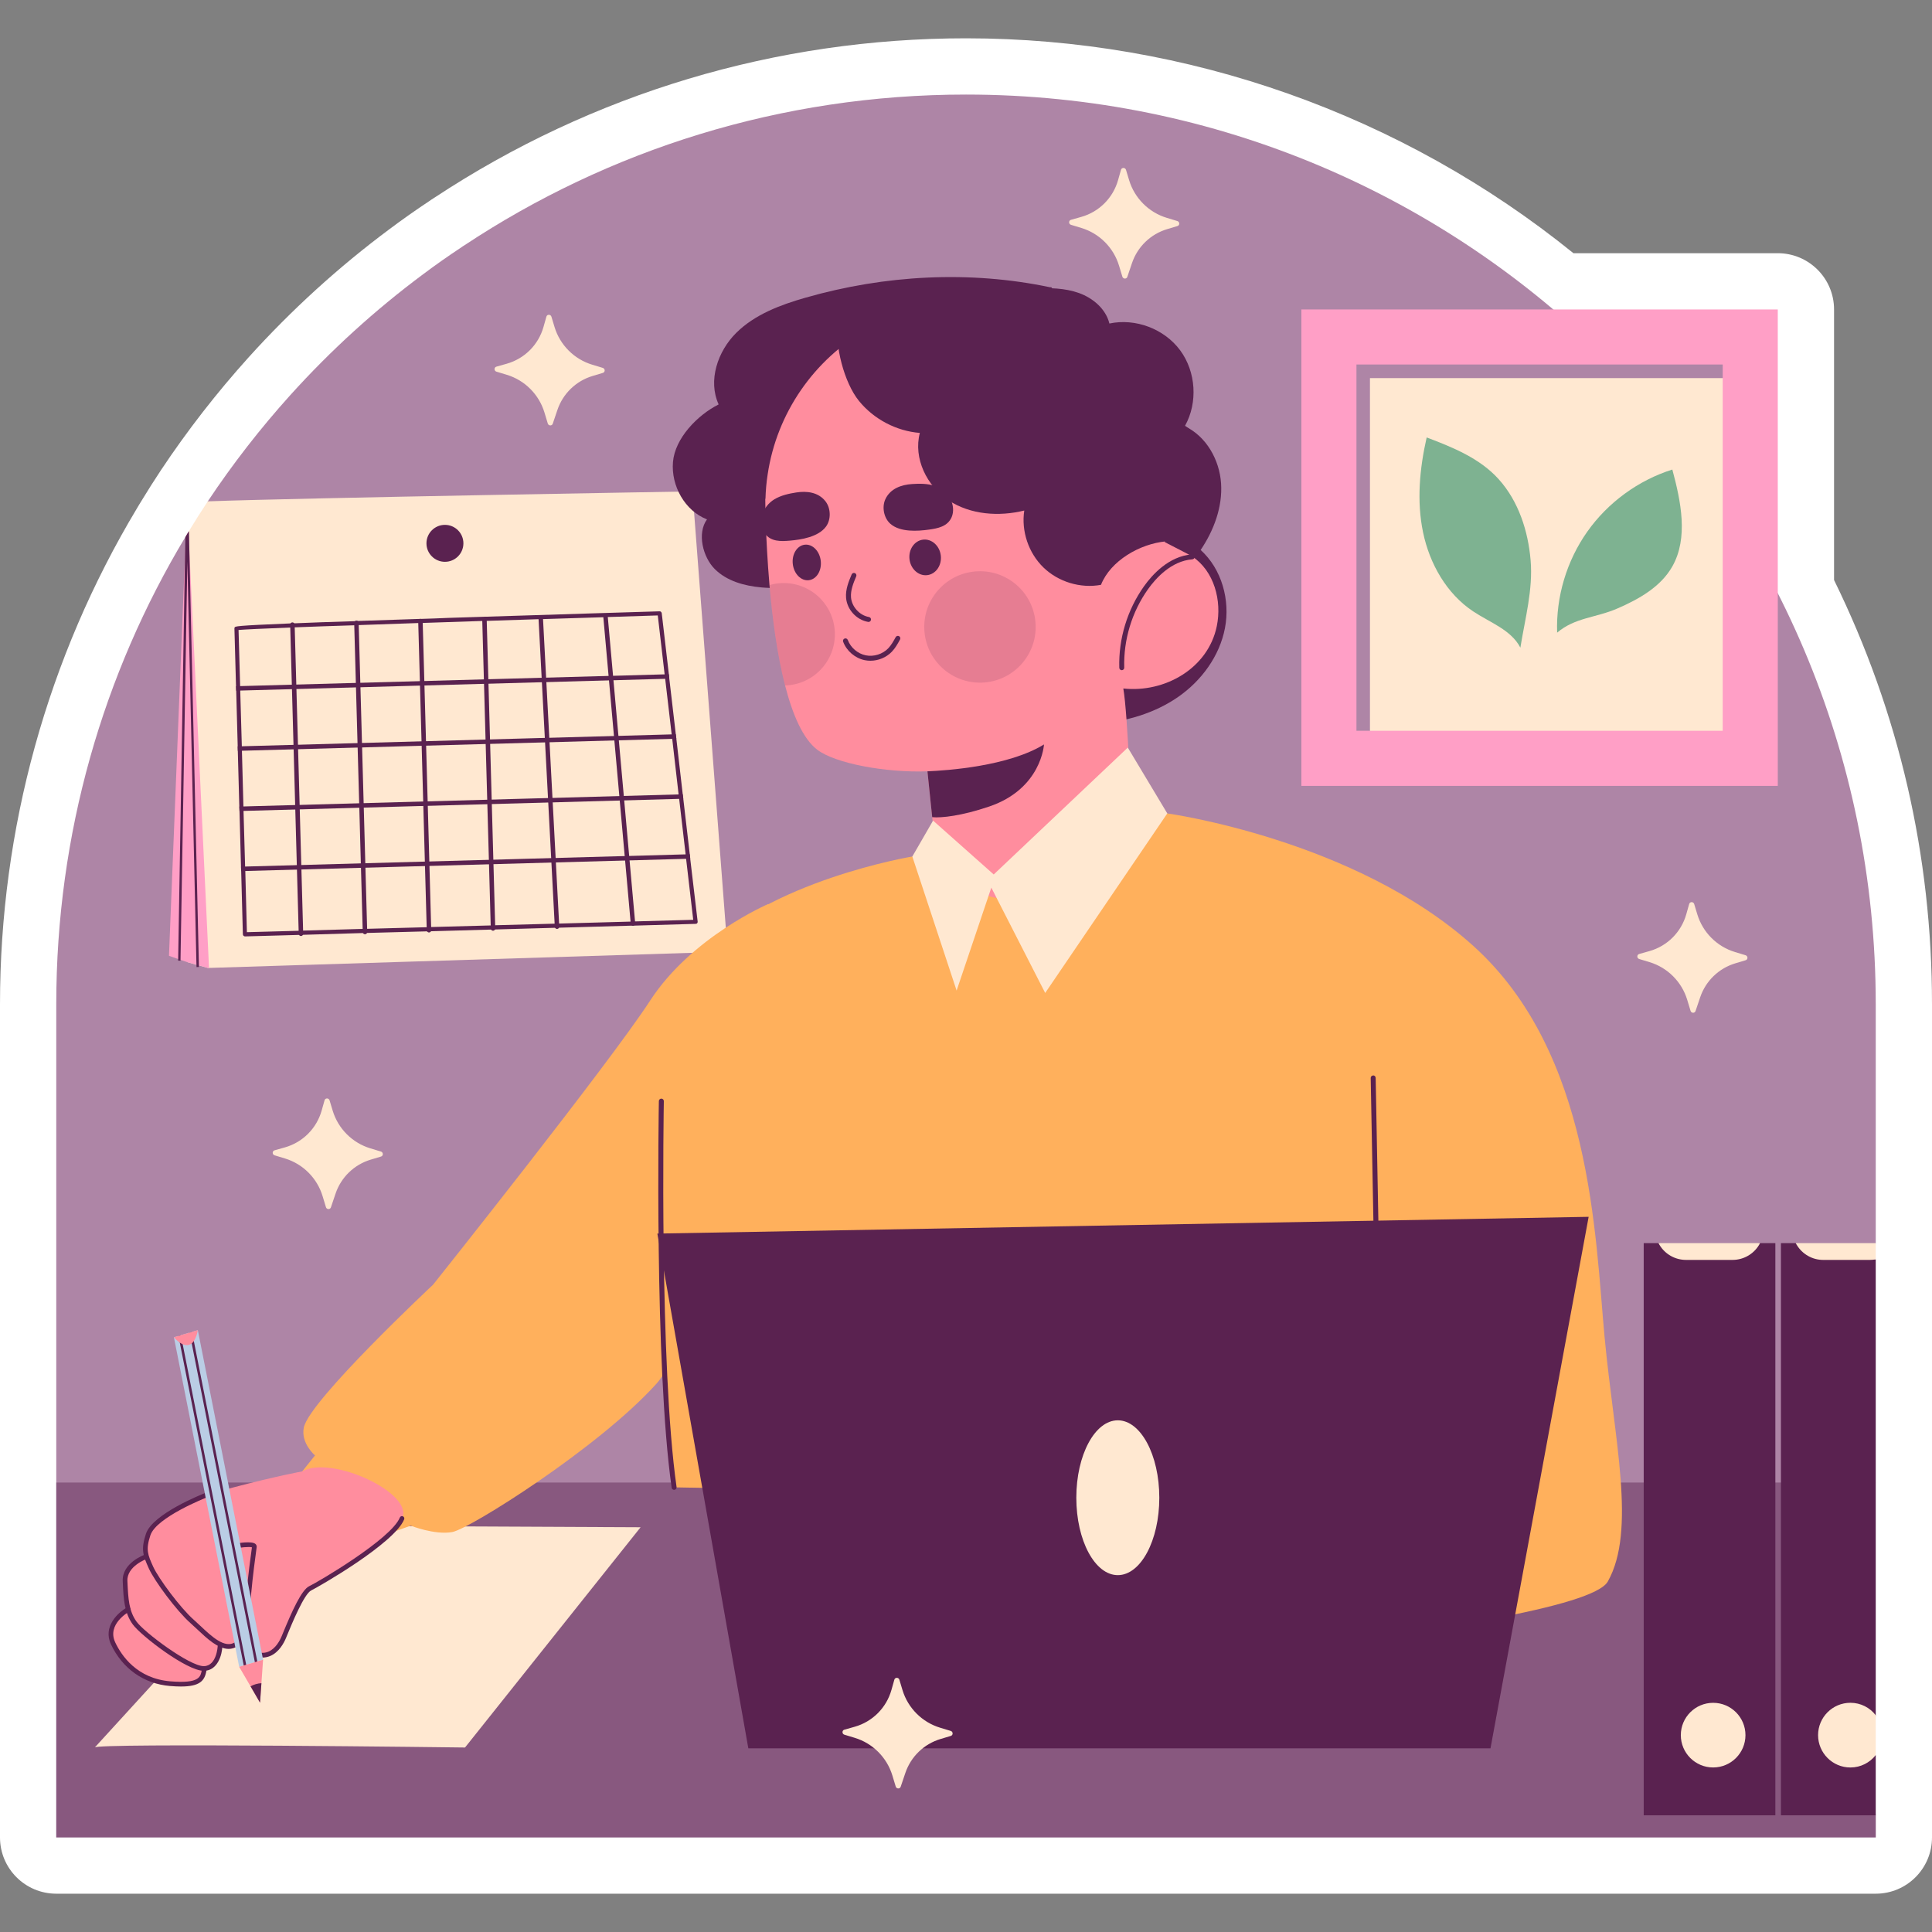
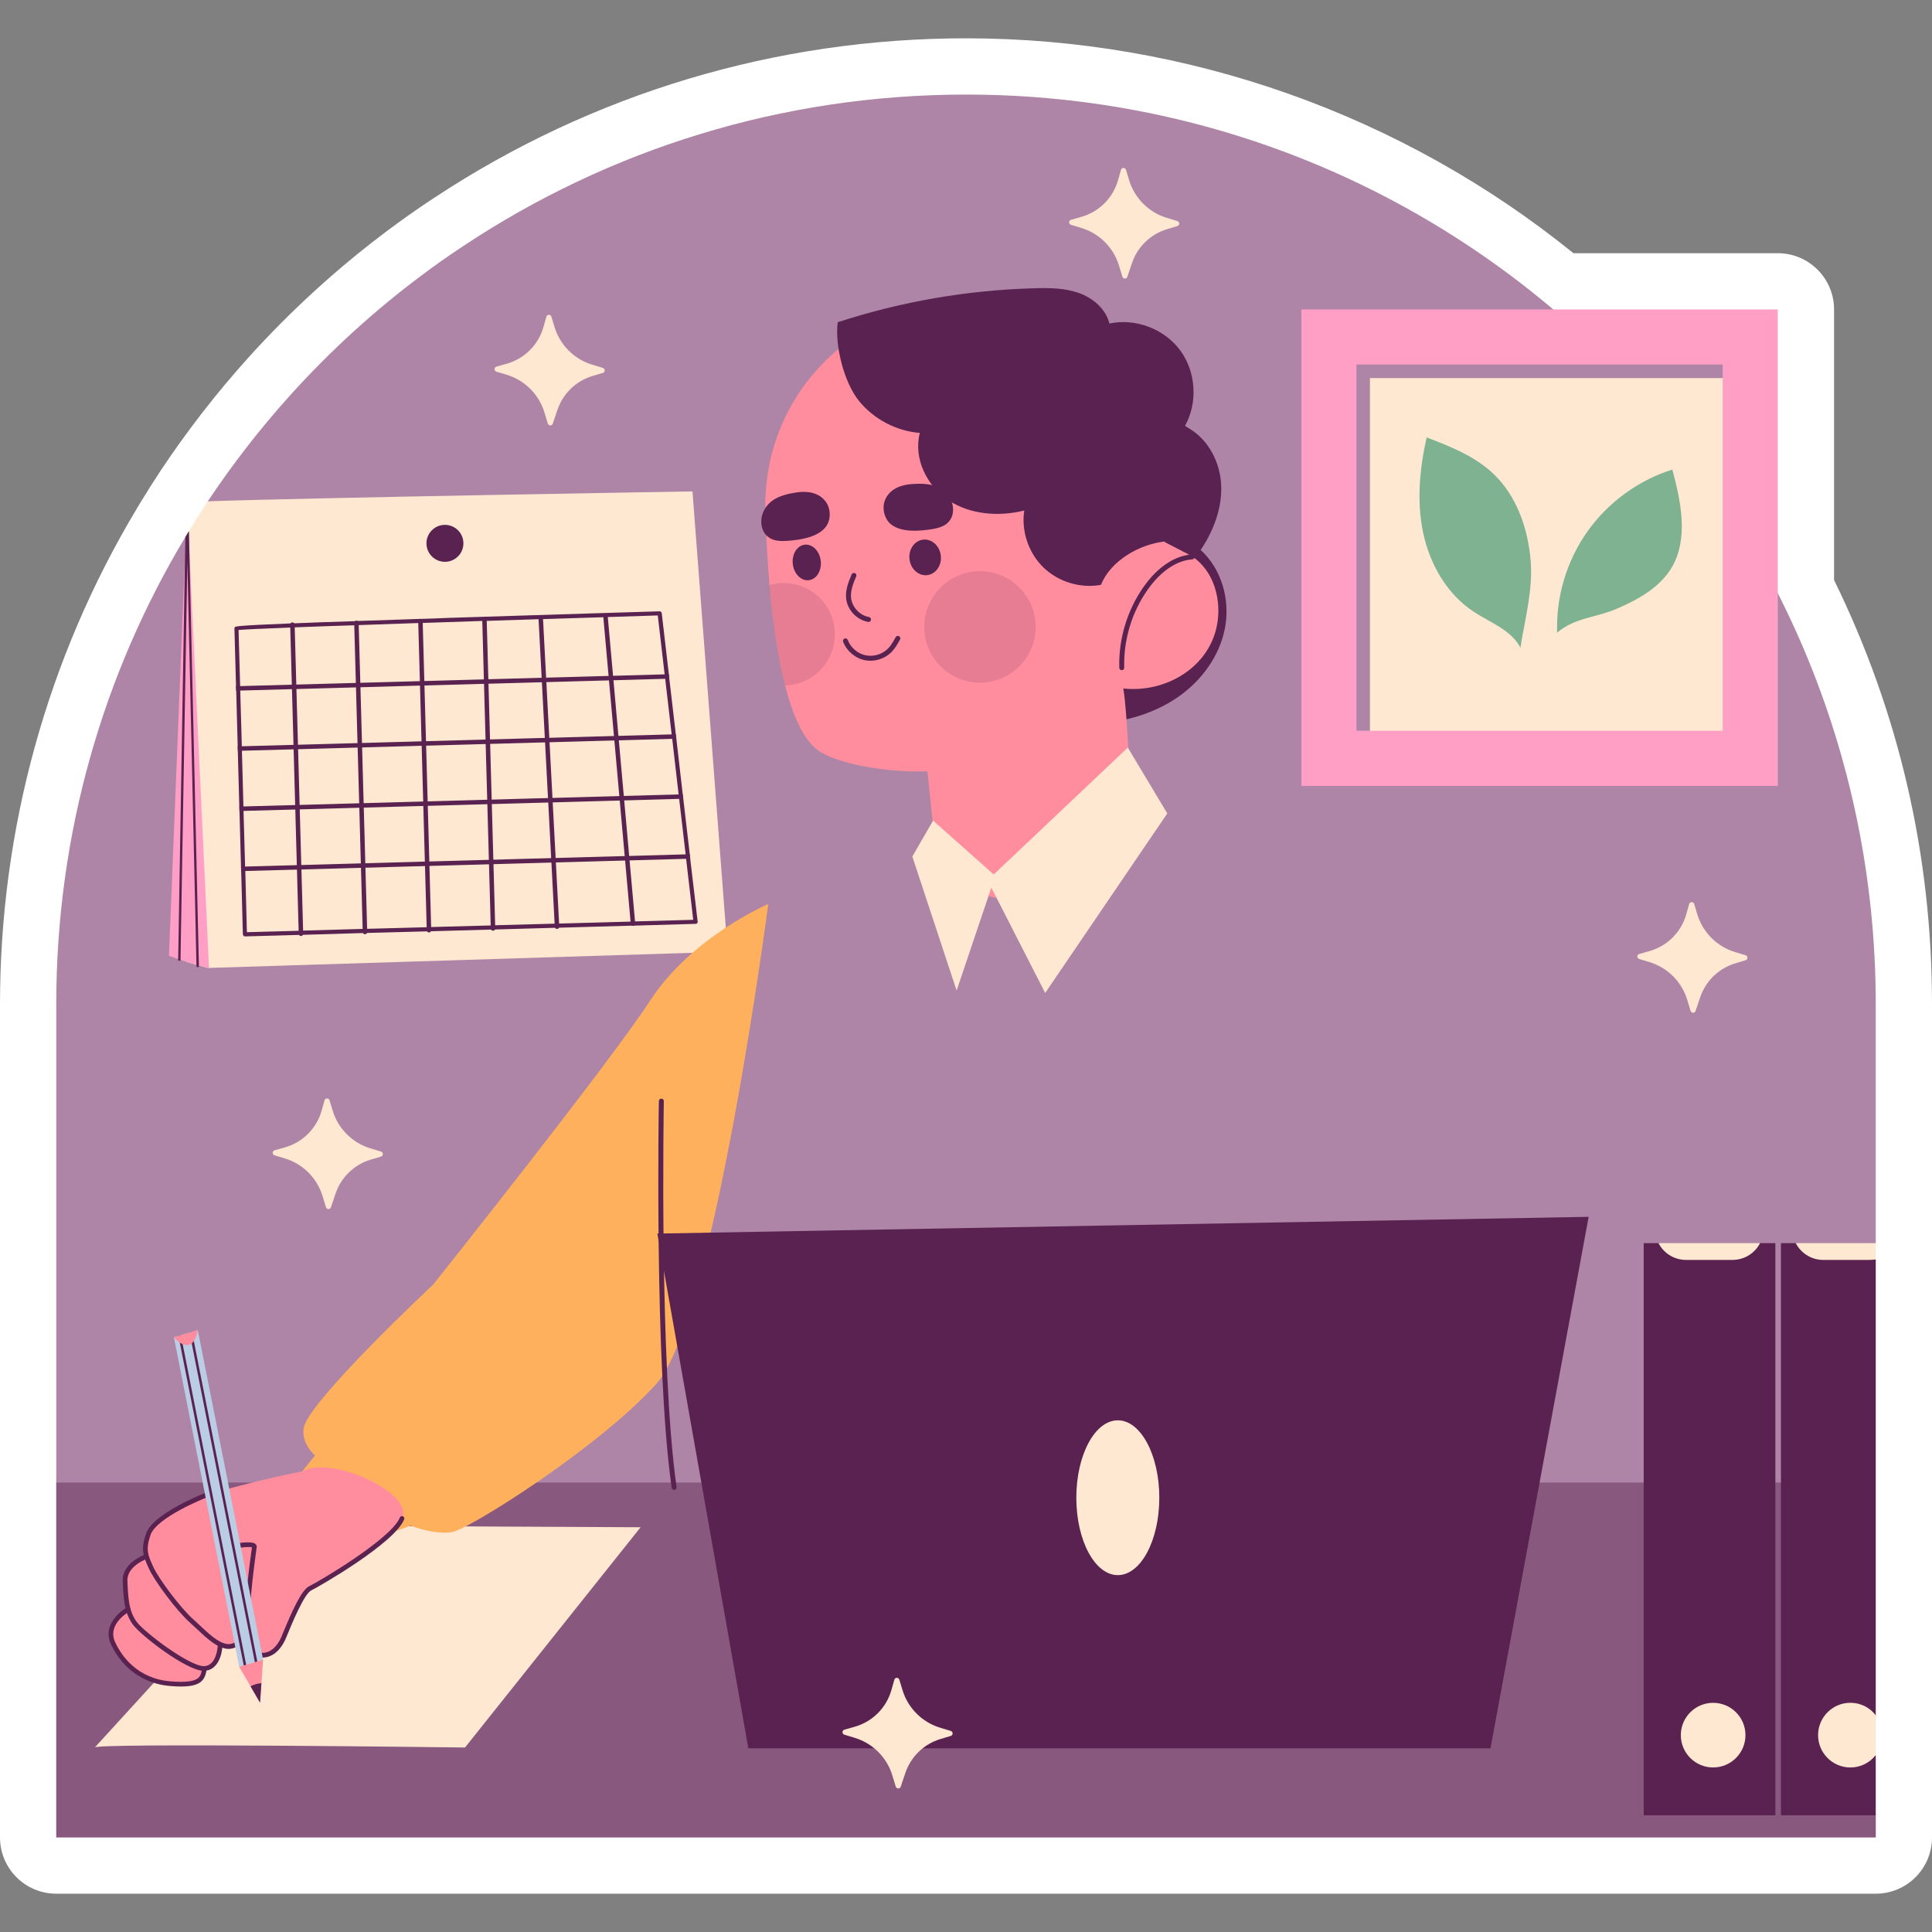
<svg xmlns="http://www.w3.org/2000/svg" version="1.1" id="Capa_1" x="0px" y="0px" viewBox="0 0 512 512" style="enable-background:new 0 0 512 512;" xml:space="preserve" width="512" height="512">
  <rect x="0" y="0" width="512" height="512" fill="#808080" stroke="none" />
  <g>
    <path style="fill:#FFFFFF;" d="M14.91,501.849c-8.234,0-14.91-6.676-14.91-14.91V266.151c0-46.478,12.57-91.96,36.35-131.53v0.001   c0.194-0.343,0.4-0.688,0.612-1.027c0.107-0.184,0.238-0.399,0.388-0.633c1.762-2.899,3.543-5.706,5.29-8.342   c6.965-10.474,14.783-20.535,23.248-29.925c11.342-12.563,23.92-24.004,37.391-34.015c3.363-2.522,6.904-5.018,10.481-7.385   c0.354-0.252,0.825-0.579,1.393-0.924c41.844-27.622,90.538-42.22,140.849-42.22c58.6,0,115.543,20.187,160.976,56.95h54.155   c8.234,0,14.91,6.676,14.91,14.91v71.7C503.269,188.863,512,226.673,512,266.151v220.788c0,8.234-6.676,14.91-14.91,14.91H14.91z" />
    <g>
      <g>
        <path style="fill:#AE85A6;" d="M497.091,266.151v63.29l-15.282,66.095l15.282,85.537v5.866H14.91V266.151     c0-45.301,12.474-87.669,34.218-123.85c0.025-0.075,4.404-0.197,4.553-0.396c0.025-0.05,1.386-9.047,1.386-9.047     c6.61-9.94,13.941-19.358,21.892-28.18c10.66-11.804,22.439-22.539,35.212-32.031c3.28-2.46,6.635-4.821,10.064-7.082     c0.273-0.199,0.547-0.398,0.82-0.547c38.119-25.247,83.817-39.958,132.945-39.958c66.572,0,126.857,26.987,170.468,70.597     C470.104,139.294,497.091,199.554,497.091,266.151z" />
      </g>
      <g>
        <g>
          <g>
            <path style="fill:#FFE8D1;" d="M192.833,252.21L55.39,256.509h-0.323l-2.361-0.671l-0.646-0.174l-2.46-0.696V141.506       c0.124-0.199,0.224-0.398,0.373-0.596c0.025-0.05,0.05-0.124,0.099-0.174c1.615-2.659,3.28-5.293,4.995-7.877       c25.148-0.919,128.447-2.634,128.447-2.634L192.833,252.21z" />
          </g>
          <g>
            <g>
              <g>
                <path style="fill:#5A2250;" d="M182.918,227.585v-0.025l-0.124-1.168l-1.715-14.711l-0.149-1.193l-1.69-14.711l-0.149-1.193         l-1.715-14.711l-0.124-1.193l-1.889-16.202c-0.075-0.273-0.273-0.497-0.572-0.472c0,0-27.981,0.845-55.986,1.739         c-2.535,0.124-4.97,0.199-7.306,0.273h-0.199c-0.025,0-0.05,0-0.05,0c-6.262,0.199-11.704,0.398-16.475,0.547h-0.025         c-0.224,0-0.422,0-0.646,0.05h-0.025c-0.025-0.025-0.025,0-0.025,0c-6.685,0.199-11.928,0.398-16.103,0.572l-0.944,0.025         h-0.025c-14.612,0.596-14.711,0.77-14.81,1.093c-0.025,0.075-0.05,0.149-0.05,0.224l0.422,15.332l0.05,1.168v0.025         l0.398,14.736l0.025,1.193l0.398,14.761l0.05,1.193l0.398,14.736l0.05,1.193l0.447,16.749         c0.025,0.323,0.298,0.546,0.572,0.546l14.313-0.397l1.019-0.025h0.025l15.929-0.472h0.025l0.994-0.025h0.025l15.904-0.422         h0.025l1.019-0.025h0.025l15.904-0.447l1.044-0.025l15.929-0.447l1.019-0.025h0.025l19.383-0.546h0.398         c0.025,0,0.05,0,0.05,0l16.376-0.472c0.174,0,0.298-0.05,0.398-0.174c0.099-0.124,0.149-0.273,0.124-0.423L182.918,227.585z          M168.282,244.184l-1.168,0.049l-18.935,0.522h-0.025l-1.168,0.025l-15.755,0.422l-1.193,0.05l-15.779,0.422l-1.168,0.05         h-0.025l-15.779,0.422l-1.168,0.025h-0.025l-15.779,0.447l-1.168,0.05l-13.717,0.372l-0.422-16.202l-0.05-1.193         l-0.422-14.736l-0.025-1.193l-0.398-14.761l-0.025-1.193l-0.422-14.736v-0.025l-0.025-1.168l-0.422-14.885         c1.466-0.124,6.461-0.373,13.717-0.646c0.373,0,0.77-0.025,1.168-0.049c4.572-0.174,9.89-0.373,15.779-0.547         c0.398-0.05,0.795-0.05,1.193-0.05c4.945-0.174,10.263-0.372,15.779-0.546l1.168-0.025h0.025         c5.169-0.174,10.437-0.348,15.73-0.522h0.025l1.168-0.025h0.025c4.597-0.149,9.194-0.298,13.717-0.448l1.193-0.025         c5.517-0.174,10.884-0.348,15.978-0.497l1.193-0.05c4.721-0.149,9.194-0.298,13.245-0.422l1.814,15.605l0.149,1.193         l1.715,14.711l0.149,1.193l1.69,14.711l0.149,1.193l1.715,14.711l0.124,1.168l1.889,16.177L168.282,244.184z" />
              </g>
            </g>
            <g>
              <g>
                <path style="fill:#5A2250;" d="M79.774,248.058c-0.326,0.009-0.599-0.249-0.608-0.575L76.9,165.545         c-0.009-0.326,0.249-0.599,0.575-0.608c0.326-0.009,0.599,0.249,0.608,0.575l2.267,81.938         C80.359,247.776,80.101,248.049,79.774,248.058z" />
              </g>
            </g>
            <g>
              <g>
                <path style="fill:#5A2250;" d="M96.74,247.589c-0.326,0.009-0.599-0.249-0.608-0.575l-2.267-81.938         c-0.009-0.326,0.249-0.599,0.575-0.608c0.326-0.009,0.599,0.249,0.608,0.575l2.267,81.938         C97.324,247.307,97.066,247.58,96.74,247.589z" />
              </g>
            </g>
            <g>
              <g>
                <path style="fill:#5A2250;" d="M113.705,247.119c-0.326,0.009-0.599-0.249-0.608-0.575l-2.267-81.938         c-0.009-0.326,0.249-0.599,0.575-0.608c0.326-0.009,0.599,0.249,0.608,0.575l2.267,81.938         C114.289,246.838,114.032,247.11,113.705,247.119z" />
              </g>
            </g>
            <g>
              <g>
                <path style="fill:#5A2250;" d="M130.671,246.65c-0.326,0.009-0.599-0.249-0.608-0.575l-2.267-81.938         c-0.009-0.326,0.249-0.599,0.575-0.608c0.326-0.009,0.599,0.249,0.608,0.575l2.267,81.938         C131.255,246.368,130.997,246.641,130.671,246.65z" />
              </g>
            </g>
            <g>
              <g>
                <path style="fill:#5A2250;" d="M147.636,246.181c-0.32,0.009-0.59-0.24-0.608-0.56l-4.312-81.695         c-0.018-0.326,0.234-0.605,0.56-0.622c0.005,0,0.011,0,0.015,0c0.32-0.009,0.59,0.24,0.607,0.56l4.312,81.695         c0.017,0.326-0.234,0.605-0.56,0.622C147.646,246.18,147.64,246.181,147.636,246.181z" />
              </g>
            </g>
            <g>
              <g>
                <path style="fill:#5A2250;" d="M167.762,245.344c-0.309,0.009-0.577-0.226-0.605-0.539l-7.293-81.518         c-0.029-0.326,0.211-0.613,0.537-0.642c0.319-0.026,0.614,0.211,0.642,0.537l7.293,81.518         c0.029,0.326-0.211,0.613-0.537,0.642C167.787,245.343,167.775,245.343,167.762,245.344z" />
              </g>
            </g>
            <g>
              <g>
                <polygon style="fill:#5A2250;" points="177.372,179.861 62.584,183.037 62.552,181.854 177.251,178.681        " />
              </g>
            </g>
            <g>
              <g>
                <polygon style="fill:#5A2250;" points="179.237,195.77 63.026,198.984 62.993,197.801 179.095,194.59        " />
              </g>
            </g>
            <g>
              <g>
                <polygon style="fill:#5A2250;" points="181.08,211.678 63.467,214.932 63.434,213.749 180.938,210.499        " />
              </g>
            </g>
            <g>
              <g>
                <polygon style="fill:#5A2250;" points="182.923,227.565 63.907,230.857 63.874,229.675 182.802,226.385        " />
              </g>
            </g>
          </g>
          <g>
            <path style="fill:#5A2250;" d="M122.806,143.989c0,2.704-2.192,4.896-4.896,4.896c-2.704,0-4.896-2.192-4.896-4.896       c0-2.704,2.192-4.896,4.896-4.896C120.614,139.093,122.806,141.285,122.806,143.989z" />
          </g>
        </g>
        <g>
          <path style="fill:#FF9FC6;" d="M55.39,256.509v0.075l-0.323-0.075l-2.361-0.671l-0.646-0.174l-2.46-0.696l-1.764-0.596      l-0.621-0.223l-2.435-0.845l4.249-106.132l0.224-5.069c0.099-0.199,0.224-0.397,0.348-0.596      c0.124-0.199,0.224-0.398,0.373-0.596l0.199,4.647L55.39,256.509z" />
        </g>
        <g>
          <path style="fill:#5A2250;" d="M52.707,255.839v0.422l-0.621,0.025l-0.025-0.621l-2.41-106.828l-0.05,2.907l-1.764,102.629      v0.224l-0.621-0.025v-0.422l1.814-106.977l0.099-4.87c0.025-0.075,0.075-0.149,0.124-0.199c0.099-0.199,0.224-0.397,0.348-0.596      c0.124-0.199,0.224-0.398,0.373-0.596c0.025-0.05,0.05-0.124,0.099-0.174l0.099,4.821L52.707,255.839z" />
        </g>
      </g>
      <polygon style="opacity:0.45;fill:#5A2250;" points="497.091,392.884 484.529,421.488 497.091,481.073 497.091,486.939     14.91,486.939 14.91,392.884   " />
      <path style="fill:#FFE8D1;" d="M25.108,463.107l53.717-58.793l90.939,0.423l-46.527,58.37    C123.237,463.107,25.108,461.839,25.108,463.107z" />
      <g>
        <g>
          <path style="fill:#FFB05C;" d="M203.601,239.568c0,0-20.303,8.671-31.3,25.59c-10.997,16.919-57.524,75.289-57.524,75.289      s-32.78,30.666-34.261,37.856c-0.857,4.164,2.961,7.402,2.961,7.402l-3.384,4.23c0,0,20.303,7.19,22.84,16.496l5.922-2.115      c0,0,6.344,2.538,10.997,1.692c4.653-0.846,38.913-22.418,54.14-39.336C189.22,349.751,203.601,239.568,203.601,239.568z" />
          <path style="fill:#FF8D9E;" d="M80.094,389.934c0,0-6.979,1.269-18.188,4.23c-11.209,2.961-21.994,9.094-22.629,12.477      c-0.635,3.384-0.212,5.922-0.212,5.922s-5.076,2.326-5.71,4.864c-0.634,2.538,0.634,9.094,0.634,9.094s-4.441,3.172-4.441,6.133      s5.498,12.266,14.169,13.112s10.363,0.211,10.363-3.595c0,0,1.48,0.423,3.172-1.903c1.692-2.326,0.423-5.287,0.423-5.287      s2.538,3.384,5.71,0.211c0,0,4.23,6.133,8.248,2.961c4.018-3.172,6.556-13.958,10.151-16.707      c3.467-2.651,20.11-11.792,24.328-18.32c0.156-0.242,0.295-0.48,0.416-0.714C109.913,395.855,87.919,385.492,80.094,389.934z" />
        </g>
        <g>
          <path style="fill:#5A2250;" d="M69.562,439.27c-0.807,0-1.644-0.182-2.504-0.544c-1.718-0.726-3.634-4.375-0.437-27.611      c0.067-0.48,0.116-0.845,0.143-1.06c-0.671-0.209-3.059-0.012-5.477,0.473c-0.322,0.058-0.662-0.15-0.73-0.488      c-0.067-0.335,0.15-0.662,0.488-0.73c2.077-0.415,5.706-0.985,6.656-0.138c0.234,0.209,0.348,0.493,0.323,0.798      c-0.012,0.148-0.075,0.609-0.172,1.315c-3.101,22.544-1.251,25.9-0.311,26.296c1.275,0.536,2.47,0.582,3.551,0.143      c1.939-0.798,3.065-2.939,3.564-4.145l0.262-0.636c2.455-5.97,5.004-11.624,7.024-12.587      c2.393-1.141,21.725-12.512,24.011-18.178c0.129-0.32,0.49-0.476,0.809-0.342c0.318,0.126,0.472,0.49,0.343,0.808      c-2.597,6.436-22.993,18.055-24.63,18.834c-1.866,0.888-5.166,8.918-6.409,11.939l-0.263,0.638      c-0.573,1.383-1.884,3.849-4.239,4.817C70.921,439.136,70.253,439.27,69.562,439.27z" />
          <path style="fill:#5A2250;" d="M60.601,436.976c-2.819,0-5.722-2.73-8.353-5.205c-0.599-0.563-1.185-1.114-1.75-1.611      c-3.718-3.283-9.561-11.194-11.048-14.487c-1.57-3.477-2.152-5.057-0.763-9.229c1.764-5.29,15.027-10.525,15.592-10.743      c0.318-0.124,0.681,0.034,0.804,0.352c0.125,0.32-0.033,0.68-0.353,0.803c-0.132,0.053-13.283,5.239-14.864,9.981      c-1.292,3.878-0.704,5.179,0.717,8.326c1.422,3.15,7.216,10.957,10.737,14.065c0.573,0.507,1.168,1.065,1.779,1.638      c3.047,2.866,6.5,6.108,9.206,4.334c2.429-1.597,0.869-12.371-0.686-18.79c-0.08-0.332,0.125-0.67,0.457-0.75      c0.347-0.083,0.671,0.126,0.751,0.459c0.432,1.786,4.111,17.523,0.159,20.12C62.205,436.753,61.406,436.976,60.601,436.976z" />
          <g>
            <g>
              <g>
                <g>
                  <polygon style="fill:#BACDE5;" points="63.393,441.724 63.384,441.715 46.085,354.384 47.31,354.02 47.91,353.839           49.033,353.505 50.267,353.14 50.859,352.97 52.427,352.501 69.727,439.842 69.718,439.842 68.184,440.298 67.541,440.493           66.332,440.846 65.236,441.177 64.593,441.363         " />
                </g>
              </g>
              <g>
                <g>
                  <g>
                    <path style="fill:#5A2250;" d="M67.933,440.743c-0.18,0.048-0.35-0.065-0.392-0.25l0-0.01l-17.277-87.22l-0.002-0.057           c-0.001-0.019-0.002-0.047,0.006-0.067l0.592-0.17c0.028,0.035,0.038,0.072,0.048,0.109l17.277,87.22           C68.226,440.483,68.113,440.685,67.933,440.743z" />
                  </g>
                </g>
                <g>
                  <g>
                    <path style="fill:#5A2250;" d="M64.976,441.614c-0.171,0.057-0.349-0.056-0.383-0.251l-17.277-87.22           c-0.001-0.019-0.01-0.037-0.011-0.056c-0.001-0.019-0.002-0.047,0.006-0.067l0.6-0.181           c0.018,0.026,0.037,0.062,0.048,0.108l17.277,87.22l0,0.009C65.27,441.363,65.156,441.565,64.976,441.614z" />
                  </g>
                </g>
              </g>
              <g>
                <g>
                  <polygon style="fill:#FF8D9E;" points="68.914,451.238 66.393,446.891 63.383,441.718 69.717,439.841 69.277,446.066                   " />
                </g>
              </g>
              <g>
                <g>
                  <path style="fill:#5A2250;" d="M68.914,451.238l-2.52-4.347c0.909-0.491,1.912-0.788,2.884-0.825L68.914,451.238z" />
                </g>
              </g>
            </g>
            <g>
              <path style="fill:#FF8D9E;" d="M52.427,352.501c0,0-0.459,3.393-2.376,3.91c-1.917,0.517-3.966-2.027-3.966-2.027        L52.427,352.501z" />
            </g>
          </g>
          <path style="fill:#5A2250;" d="M54.012,442.791c-4.553,0.002-16.691-9.35-18.834-12.311c-2.263-3.126-2.435-6.795-2.635-11.042      l-0.018-0.396c-0.232-4.849,5.66-6.977,5.911-7.067c0.324-0.104,0.677,0.058,0.792,0.381c0.114,0.323-0.056,0.677-0.38,0.791      c-0.052,0.019-5.271,1.912-5.084,5.836l0.019,0.396c0.198,4.215,0.356,7.545,2.401,10.372      c2.074,2.864,14.039,11.796,17.818,11.796c0.021,0,0.041,0,0.061,0c3.385-0.087,3.624-5.271,3.626-5.324      c0.015-0.34,0.325-0.607,0.644-0.597c0.342,0.015,0.61,0.301,0.598,0.643c-0.081,2.216-1.195,6.426-4.835,6.521      C54.069,442.791,54.041,442.791,54.012,442.791z" />
          <path style="fill:#5A2250;" d="M47.942,446.943c-0.854,0-1.816-0.046-2.901-0.136c-6.904-0.575-12.602-4.596-15.63-11.034      c-2.203-4.684,1.837-8.457,4.282-9.797c0.302-0.17,0.677-0.056,0.842,0.245c0.166,0.298,0.056,0.677-0.244,0.842      c-0.246,0.136-6.012,3.385-3.757,8.18c1.666,3.541,5.78,9.59,14.61,10.326c7.702,0.648,8.018-1.199,8.326-2.978      c0.058-0.337,0.371-0.58,0.718-0.505c0.337,0.058,0.564,0.379,0.505,0.718C54.238,445.428,52.935,446.943,47.942,446.943z" />
        </g>
      </g>
      <g>
-         <path style="fill:#FFB05C;" d="M309.344,215.564c0,0,49.911,6.873,81.211,35.212c31.3,28.339,32.146,76.558,34.683,103.628     c2.538,27.07,8.46,51.179,0.846,64.714c-7.613,13.535-177.225,27.07-177.225,27.07v-50.756l-70.213-1.269     c0,0-12.922-119.846,6.768-141.272c17.976-19.562,56.361-25.907,56.361-25.907l21.254,6.45L309.344,215.564z" />
-         <path style="fill:#5A2250;" d="M365.811,387.207c-0.358,0-0.65-0.286-0.656-0.646l-1.904-100.878     c-0.006-0.363,0.283-0.662,0.646-0.67c0.342-0.064,0.663,0.283,0.669,0.646l1.904,100.878c0.006,0.362-0.283,0.663-0.646,0.67     C365.819,387.207,365.814,387.207,365.811,387.207z" />
        <path style="fill:#5A2250;" d="M178.646,394.822c-0.322,0-0.603-0.238-0.649-0.565c-4.607-32.246-3.403-101.765-3.391-102.464     c0.007-0.359,0.3-0.646,0.658-0.646c0.004,0,0.007,0,0.012,0c0.363,0.007,0.652,0.307,0.646,0.67     c-0.013,0.698-1.216,70.111,3.377,102.256c0.051,0.359-0.198,0.692-0.557,0.743C178.709,394.819,178.677,394.822,178.646,394.822     z" />
        <g>
          <g>
            <path style="fill:#5A2250;" d="M290.947,191.796c7.529-0.595,15.04-2.779,21.247-7.082       c6.207-4.303,11.014-10.846,12.434-18.264c1.42-7.418-0.846-15.631-6.442-20.703c3.504-5.193,5.825-11.391,5.41-17.642       c-0.415-6.251-3.913-12.472-9.581-15.141c-8.992,11.518-19.798,22.621-24.977,36.284       C283.858,162.91,286.755,177.798,290.947,191.796z" />
-             <path style="fill:#5A2250;" d="M278.325,76.136c-21.375-4.503-43.828-3.266-64.829,2.745c-6.673,1.91-13.437,4.433-18.37,9.315       c-4.933,4.882-7.573,12.67-4.678,18.977c-5.641,2.842-11.578,8.976-12.104,15.27s3.133,12.907,9.016,15.203       c-2.665,3.626-1.126,9.975,2.058,13.154c3.184,3.179,7.816,4.458,12.298,4.867c12.323,1.126,24.465-3.365,35.563-8.838       c14.6-7.199,28.796-16.759,36.882-30.886c7.076-12.363,9.337-25.603,5.152-39.219       C278.723,76.958,278.915,75.902,278.325,76.136z" />
            <g>
              <g>
                <g>
                  <g>
                    <g>
                      <path style="fill:#FF8D9E;" d="M203.923,155.051c0.748,8.642,2.012,18.383,4.131,26.607            c1.989,7.743,4.741,14.136,8.526,17.028c4.764,3.634,18.101,6.121,29.201,5.724l0,0l1.262,12.151l1.285,12.219            c0,0,6.427,10.244,24.663,10.003c18.237-0.24,26.9-20.883,26.9-20.883s-0.973-28.533-2.204-35.445            c10.939,1.199,22.479-5.286,24.778-16.531c1.375-6.68-0.647-14.596-6.578-18.498c-0.448-0.296-4.459-2.341-6.3-3.29            c-0.57-0.285-0.921-0.483-0.921-0.483c0.895-4.703,1.21-9.603,0.776-14.613c-2.541-29.383-28.432-51.136-57.815-48.594            c-2.479,0.214-4.891,0.599-7.254,1.137c-0.898,0.201-1.776,0.417-2.651,0.669c-4.206,1.191-8.194,2.872-11.881,4.985            c-14.082,8.008-23.991,22.18-26.411,38.536c-0.328,2.104-0.512,4.248-0.571,6.416l-0.054-0.013            C202.807,132.176,202.835,142.463,203.923,155.051z" />
                      <g>
                        <path style="fill:#5A2250;" d="M205.214,132.324c-1.516,0.918-2.77,2.43-3.264,4.303             c-0.421,1.598-0.206,3.438,0.728,4.738c1.606,2.235,4.318,2.109,6.629,1.912c2.994-0.255,7.548-0.959,9.589-3.725             c1.375-1.863,1.296-4.83-0.109-6.665c-1.919-2.506-5.045-2.808-7.791-2.377             C209.109,130.806,206.973,131.259,205.214,132.324z" />
                        <path style="fill:#5A2250;" d="M247.739,128.768c1.681,0.561,3.238,1.759,4.133,3.477             c0.764,1.466,0.959,3.308,0.335,4.782c-1.073,2.534-3.746,3.01-6.044,3.328c-2.977,0.412-7.573,0.73-10.175-1.518             c-1.752-1.513-2.33-4.425-1.365-6.525c1.319-2.867,4.301-3.852,7.075-4.037             C243.605,128.147,245.789,128.117,247.739,128.768z" />
                      </g>
                      <g style="opacity:0.15;">
                        <path style="fill:#5A2250;" d="M244.992,167.416c0.702,8.125,7.858,14.141,15.982,13.438             c8.124-0.702,14.14-7.858,13.437-15.982c-0.703-8.124-7.858-14.14-15.982-13.438             C250.306,152.137,244.289,159.292,244.992,167.416z" />
                        <path style="fill:#5A2250;" d="M203.923,155.051c0.748,8.642,2.012,18.383,4.131,26.607             c0.263-0.005,0.525-0.028,0.787-0.05c7.472-0.646,13.007-7.228,12.36-14.701c-0.647-7.472-7.227-12.989-14.699-12.343             C205.612,154.641,204.746,154.804,203.923,155.051z" />
                      </g>
                      <g>
                        <path style="fill:#5A2250;" d="M241.026,148.19c0.297,2.598,2.396,4.492,4.688,4.229c2.291-0.262,3.907-2.581,3.61-5.179             c-0.297-2.598-2.396-4.492-4.687-4.23C242.345,143.273,240.728,145.592,241.026,148.19z" />
                        <path style="fill:#5A2250;" d="M210.1,149.479c0.297,2.598,2.197,4.515,4.243,4.281c2.046-0.234,3.463-2.53,3.166-5.129             c-0.297-2.598-2.197-4.514-4.243-4.28C211.22,144.585,209.802,146.881,210.1,149.479z" />
                        <g>
                          <path style="fill:#5A2250;" d="M297.279,177.607c-0.354,0-0.647-0.283-0.656-0.639              c-0.22-7.681,2.112-15.36,6.565-21.622c2.095-2.948,6.533-7.963,12.699-8.424c0.34-0.038,0.677,0.244,0.704,0.607              c0.027,0.362-0.244,0.677-0.607,0.704c-5.63,0.421-9.763,5.116-11.726,7.876c-4.288,6.03-6.534,13.426-6.323,20.824              c0.011,0.363-0.275,0.665-0.638,0.675C297.291,177.607,297.285,177.607,297.279,177.607z" />
                        </g>
                        <path style="fill:#5A2250;" d="M230.655,175.105c-0.502,0-1.005-0.05-1.497-0.152c-2.558-0.525-4.801-2.445-5.717-4.889             c-0.127-0.34,0.045-0.718,0.385-0.846c0.34-0.131,0.718,0.044,0.846,0.385c0.761,2.031,2.627,3.626,4.751,4.064             c2.121,0.434,4.468-0.295,5.971-1.858c0.809-0.844,1.4-1.92,1.97-2.961c0.176-0.317,0.575-0.431,0.893-0.26             c0.318,0.175,0.434,0.574,0.26,0.893c-0.612,1.114-1.245,2.267-2.174,3.237             C234.882,174.24,232.762,175.105,230.655,175.105z" />
                      </g>
                      <path style="fill:#5A2250;" d="M230.171,164.819c-0.038,0-0.074-0.004-0.112-0.01c-3.078-0.527-5.589-3.27-5.842-6.382            c-0.181-2.24,0.701-4.344,1.48-6.199c0.142-0.335,0.528-0.491,0.859-0.352c0.335,0.14,0.493,0.525,0.352,0.859            c-0.72,1.718-1.537,3.666-1.381,5.585c0.203,2.491,2.29,4.772,4.753,5.193c0.358,0.062,0.598,0.4,0.538,0.758            C230.763,164.592,230.485,164.819,230.171,164.819z" />
                    </g>
                  </g>
                </g>
-                 <path style="fill:#5A2250;" d="M245.781,204.409l1.262,12.151c2.448,0.246,7.864-0.363,15.103-2.82         c13.884-4.712,14.521-16.453,14.521-16.453C267.248,203.08,251.038,204.184,245.781,204.409z" />
              </g>
              <path style="fill:#5A2250;" d="M308.948,143.474c-6.86,0.637-14.637,5.107-17.174,11.513        c-5.422,1.007-11.286-0.761-15.248-4.598c-3.962-3.837-5.917-9.641-5.084-15.092c-6.728,1.656-14.229,1.118-20.029-2.673        c-5.8-3.792-9.411-11.193-7.645-17.894c-6.227-0.492-12.201-3.633-16.136-8.485c-3.935-4.851-6.434-14.656-5.63-20.851        c16.955-5.508,34.345-8.514,52.165-9.004c3.966-0.109,8.029-0.076,11.764,1.263c3.735,1.34,7.134,4.228,8.07,8.084        c6.905-1.475,14.55,1.417,18.75,7.094c4.2,5.677,4.729,13.833,1.297,20.005c3.14,2.173,6.006,5.035,7.153,8.677        c1.375,4.366,0.035,9.233-2.517,13.032C316.132,138.345,312.602,140.717,308.948,143.474z" />
            </g>
          </g>
          <polygon style="fill:#FFE8D1;" points="247.273,217.467 263.346,231.743 298.876,198.116 309.344,215.564 276.987,263.148       262.711,235.232 253.512,262.514 241.775,226.984     " />
        </g>
      </g>
      <g>
        <path style="fill:#5A2250;" d="M174.205,326.911l24.11,136.408h196.681l26.013-140.849     C421.008,322.47,174.839,326.911,174.205,326.911z" />
        <ellipse style="fill:#FFE8D1;" cx="296.232" cy="396.913" rx="10.997" ry="20.514" />
      </g>
      <g>
        <g>
          <polygon style="fill:#5A2250;" points="470.487,329.441 470.487,481.073 435.599,481.073 435.599,329.441 439.501,329.441       451.653,331.667 466.437,329.441     " />
          <path style="fill:#FFE8D1;" d="M466.437,329.441L466.437,329.441c-1.404,2.731-4.217,4.448-7.287,4.448h-12.343      c-2.883,0-5.554-1.515-7.033-3.99l-0.274-0.458H466.437z" />
          <circle style="fill:#FFE8D1;" cx="454" cy="459.83" r="8.565" />
        </g>
        <g>
          <polygon style="fill:#5A2250;" points="497.091,333.742 497.091,454.799 489.933,459.166 497.091,465.121 497.091,481.075       471.968,481.075 471.968,329.443 475.869,329.443     " />
          <path style="fill:#FFE8D1;" d="M497.091,329.443v4.299c-0.497,0.1-1.044,0.149-1.566,0.149h-12.35      c-2.883,0-5.541-1.516-7.032-4.001l-0.273-0.447H497.091z" />
          <path style="fill:#FFE8D1;" d="M497.091,454.56v10.561c-1.566,1.988-3.976,3.28-6.709,3.28c-4.746,0-8.573-3.851-8.573-8.573      c0-4.721,3.827-8.573,8.573-8.573C493.115,451.255,495.55,452.547,497.091,454.56z" />
        </g>
      </g>
      <g>
        <g>
          <rect x="344.874" y="82.011" style="fill:#FF9FC6;" width="126.257" height="126.257" />
          <g>
            <polygon style="fill:#AE85A6;" points="456.536,96.603 456.536,100.206 363.052,193.665 359.474,193.665 359.474,96.603             " />
            <rect x="363.052" y="100.206" style="fill:#FFE8D1;" width="93.484" height="93.459" />
          </g>
        </g>
        <g>
          <path style="fill:#7EB291;" d="M402.917,171.637c-2.451-4.738-8.072-6.658-12.513-9.613c-7.049-4.69-11.538-12.62-13.27-20.908      c-1.733-8.288-0.925-16.929,0.948-25.186c6.984,2.637,14.125,5.537,19.113,11.092c5.224,5.817,7.769,13.657,8.434,21.447      C406.294,156.259,404.154,163.917,402.917,171.637z" />
          <path style="fill:#7EB291;" d="M412.657,167.655c-0.33-9.466,2.521-19.016,7.986-26.752      c5.465-7.737,13.512-13.615,22.544-16.469c2.269,8.416,4.291,18.128-0.018,25.704c-3.079,5.412-8.867,8.662-14.582,11.135      C422.873,163.746,417.408,163.63,412.657,167.655z" />
        </g>
      </g>
      <g>
        <path style="fill:#FFE8D1;" d="M459.787,252.298l2.801,0.848c0.661,0.2,0.678,1.13,0.025,1.326l-2.715,0.814     c-4.401,1.319-7.866,4.665-9.335,9.015l-1.227,3.633c-0.214,0.634-1.123,0.602-1.319-0.047l-0.887-2.931     c-1.444-4.773-5.205-8.535-9.979-9.979l-2.737-0.828c-0.666-0.201-0.676-1.142-0.014-1.329l2.72-0.769     c4.743-1.34,8.423-5.021,9.763-9.764l0.769-2.72c0.187-0.662,1.127-0.652,1.329,0.014l0.828,2.737     C451.252,247.093,455.014,250.854,459.787,252.298z" />
      </g>
      <g>
        <path style="fill:#FFE8D1;" d="M249.147,457.862l2.801,0.848c0.661,0.2,0.678,1.13,0.025,1.326l-2.715,0.814     c-4.401,1.319-7.866,4.665-9.335,9.015l-1.227,3.633c-0.215,0.634-1.123,0.602-1.319-0.047l-0.887-2.931     c-1.444-4.773-5.205-8.535-9.978-9.979l-2.737-0.828c-0.666-0.201-0.676-1.142-0.014-1.329l2.72-0.769     c4.743-1.34,8.423-5.021,9.763-9.764l0.769-2.72c0.187-0.662,1.128-0.652,1.329,0.014l0.828,2.737     C240.613,452.657,244.374,456.418,249.147,457.862z" />
      </g>
      <g>
        <path style="fill:#FFE8D1;" d="M309.209,57.732l2.801,0.848c0.661,0.2,0.678,1.13,0.025,1.326l-2.715,0.814     c-4.401,1.319-7.866,4.666-9.335,9.015l-1.227,3.633c-0.214,0.634-1.123,0.602-1.319-0.047l-0.887-2.931     c-1.444-4.773-5.206-8.535-9.979-9.979l-2.737-0.828c-0.666-0.201-0.676-1.142-0.014-1.329l2.72-0.769     c4.743-1.34,8.423-5.021,9.763-9.764l0.769-2.72c0.187-0.662,1.127-0.652,1.329,0.014l0.828,2.737     C300.675,52.526,304.436,56.288,309.209,57.732z" />
      </g>
      <g>
        <path style="fill:#FFE8D1;" d="M98.147,304.324l2.801,0.848c0.661,0.2,0.678,1.13,0.025,1.326l-2.715,0.814     c-4.401,1.319-7.866,4.665-9.335,9.015l-1.227,3.633c-0.214,0.634-1.123,0.602-1.319-0.047l-0.887-2.931     c-1.444-4.773-5.205-8.535-9.979-9.979l-2.737-0.828c-0.666-0.201-0.676-1.142-0.014-1.329l2.72-0.769     c4.743-1.34,8.423-5.021,9.763-9.764l0.769-2.72c0.187-0.662,1.127-0.652,1.329,0.014l0.828,2.737     C89.612,299.118,93.374,302.88,98.147,304.324z" />
      </g>
      <g>
        <path style="fill:#FFE8D1;" d="M156.94,96.645l2.801,0.848c0.661,0.2,0.678,1.13,0.025,1.326l-2.715,0.814     c-4.401,1.319-7.866,4.666-9.335,9.015l-1.227,3.633c-0.214,0.634-1.123,0.602-1.319-0.047l-0.887-2.931     c-1.444-4.773-5.205-8.535-9.979-9.979l-2.737-0.828c-0.666-0.201-0.676-1.142-0.014-1.329l2.72-0.769     c4.743-1.34,8.423-5.021,9.763-9.764l0.769-2.72c0.187-0.662,1.127-0.652,1.329,0.014l0.828,2.737     C148.405,91.44,152.167,95.201,156.94,96.645z" />
      </g>
    </g>
  </g>
</svg>